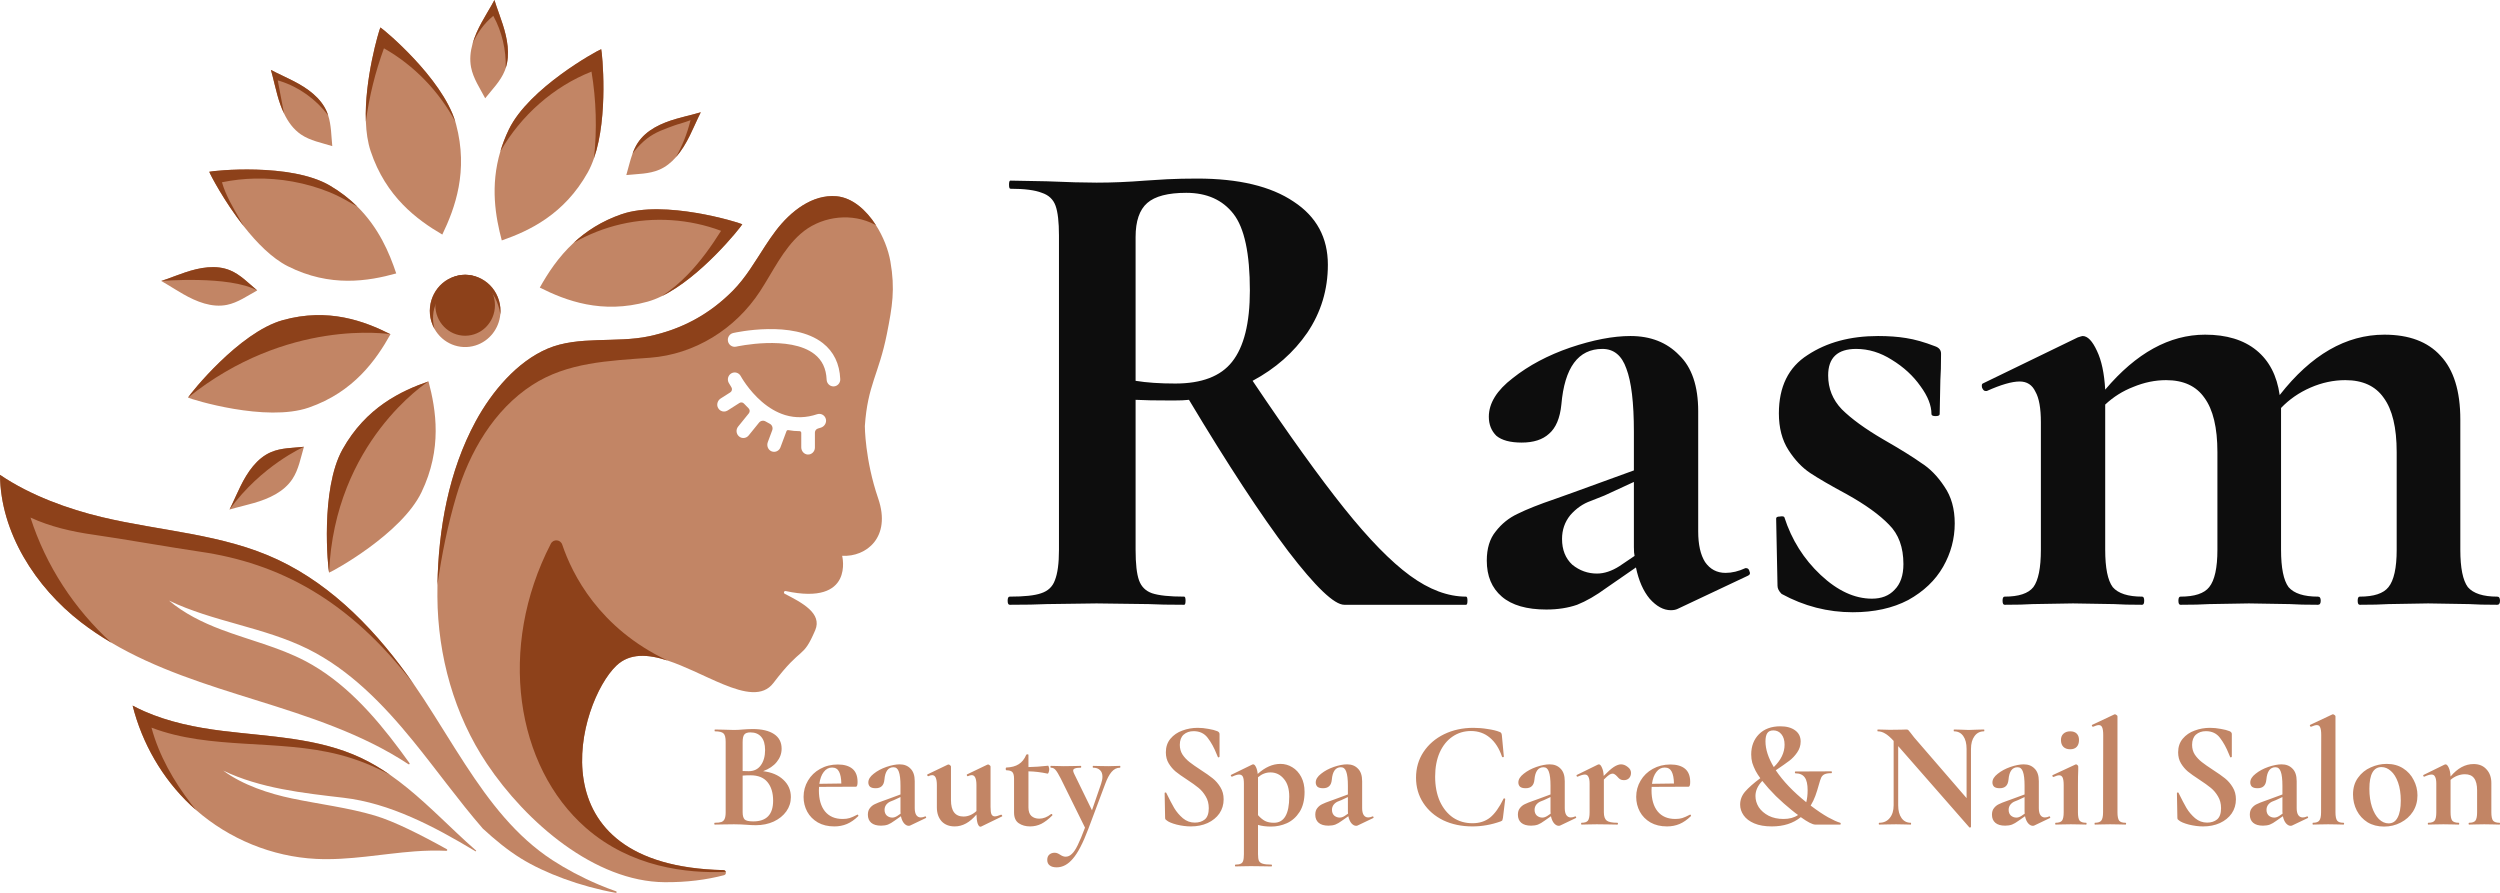
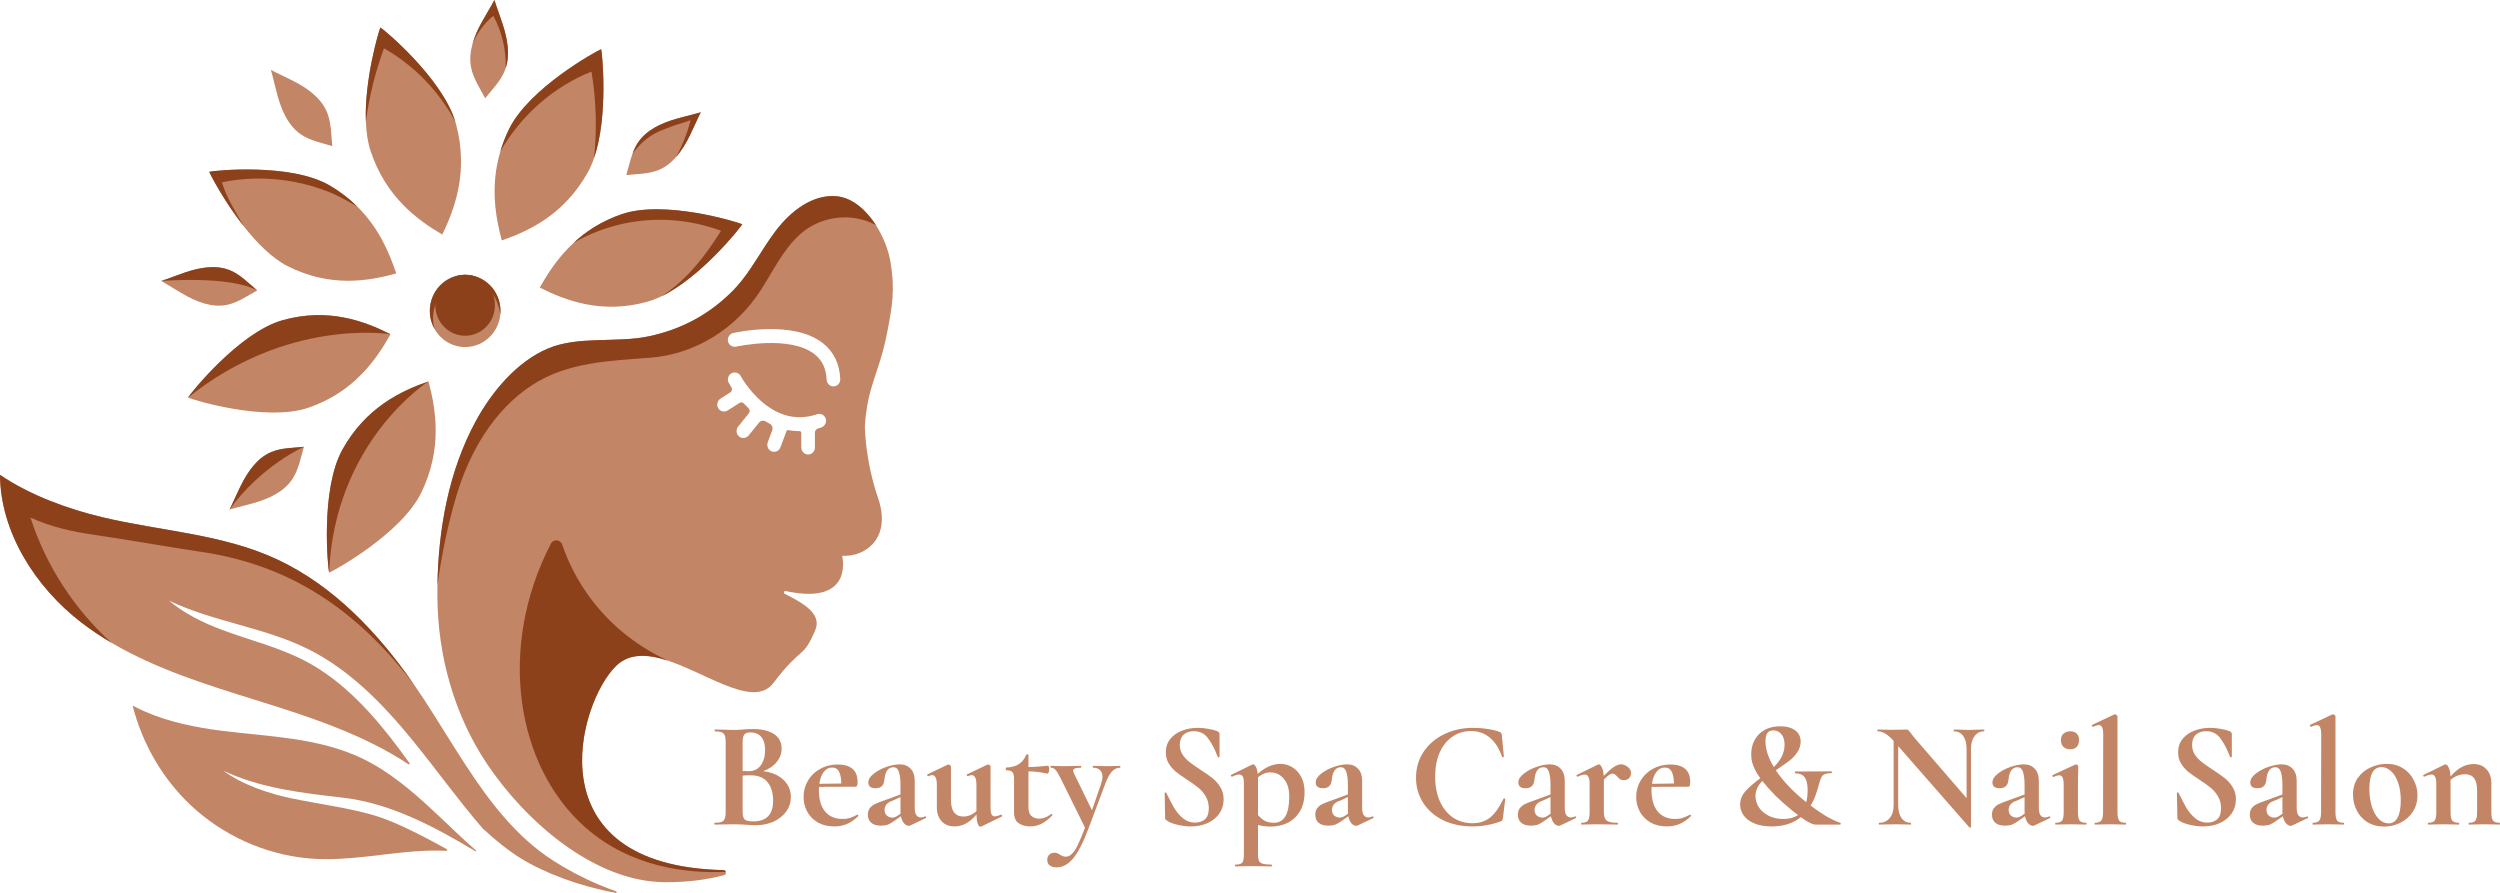
<svg xmlns="http://www.w3.org/2000/svg" width="196" height="70" viewBox="0 0 196 70" fill="none">
  <path d="M59.828 60.461C60.494 60.541 61.022 60.763 61.41 61.129C61.806 61.495 62.004 61.948 62.004 62.489C62.004 62.903 61.886 63.276 61.648 63.61C61.41 63.944 61.081 64.211 60.661 64.409C60.241 64.6 59.773 64.696 59.258 64.696C59.036 64.696 58.782 64.684 58.497 64.66C58.386 64.652 58.247 64.644 58.081 64.636C57.922 64.628 57.744 64.624 57.546 64.624L56.678 64.636C56.519 64.644 56.305 64.648 56.036 64.648C56.012 64.648 56 64.624 56 64.576C56 64.529 56.012 64.505 56.036 64.505C56.266 64.505 56.44 64.485 56.559 64.445C56.678 64.398 56.761 64.318 56.809 64.207C56.864 64.088 56.892 63.913 56.892 63.682V58.159C56.892 57.825 56.836 57.606 56.725 57.503C56.614 57.392 56.388 57.336 56.048 57.336C56.032 57.336 56.024 57.312 56.024 57.264C56.024 57.217 56.032 57.193 56.048 57.193L56.678 57.205C57.042 57.221 57.332 57.229 57.546 57.229C57.768 57.229 57.998 57.217 58.235 57.193C58.315 57.185 58.434 57.177 58.592 57.169C58.751 57.161 58.889 57.157 59.008 57.157C59.729 57.157 60.288 57.288 60.685 57.551C61.081 57.813 61.279 58.195 61.279 58.696C61.279 59.078 61.152 59.423 60.899 59.734C60.653 60.044 60.296 60.286 59.828 60.461ZM58.83 57.419C58.6 57.419 58.441 57.475 58.354 57.587C58.267 57.69 58.223 57.889 58.223 58.183V60.449L58.699 60.461C59.111 60.461 59.428 60.306 59.65 59.996C59.872 59.686 59.983 59.288 59.983 58.803C59.983 58.35 59.884 58.008 59.686 57.777C59.488 57.539 59.202 57.419 58.83 57.419ZM59.056 64.398C60.094 64.398 60.613 63.857 60.613 62.775C60.613 62.163 60.467 61.678 60.173 61.32C59.88 60.962 59.436 60.783 58.842 60.783C58.612 60.783 58.406 60.791 58.223 60.807V63.682C58.223 63.944 58.275 64.131 58.378 64.243C58.481 64.346 58.707 64.398 59.056 64.398ZM67.233 63.861C67.249 63.861 67.264 63.877 67.28 63.908C67.304 63.94 67.308 63.964 67.292 63.98C66.999 64.266 66.702 64.473 66.4 64.6C66.099 64.728 65.77 64.791 65.413 64.791C64.914 64.791 64.482 64.688 64.118 64.481C63.753 64.266 63.475 63.984 63.285 63.634C63.095 63.276 63 62.891 63 62.477C63 62.016 63.115 61.59 63.345 61.201C63.575 60.811 63.892 60.505 64.296 60.282C64.708 60.052 65.172 59.936 65.687 59.936C66.178 59.936 66.559 60.048 66.828 60.27C67.098 60.493 67.233 60.839 67.233 61.308C67.233 61.555 67.189 61.678 67.102 61.678L64.213 61.69C64.205 61.745 64.201 61.837 64.201 61.964C64.201 62.664 64.359 63.213 64.676 63.61C65.001 64.008 65.465 64.207 66.067 64.207C66.281 64.207 66.464 64.183 66.614 64.135C66.765 64.088 66.963 64 67.209 63.873L67.233 63.861ZM65.235 60.175C64.974 60.175 64.756 60.29 64.581 60.521C64.407 60.743 64.292 61.054 64.236 61.451L65.96 61.427C65.953 61.022 65.893 60.712 65.782 60.497C65.671 60.282 65.489 60.175 65.235 60.175ZM72.548 64.004C72.579 64.004 72.599 64.024 72.607 64.064C72.623 64.095 72.615 64.119 72.583 64.135L71.359 64.72C71.327 64.736 71.287 64.743 71.24 64.743C71.113 64.743 70.99 64.676 70.871 64.541C70.76 64.406 70.681 64.223 70.633 63.992L70.122 64.35C69.94 64.485 69.769 64.585 69.611 64.648C69.452 64.704 69.274 64.732 69.076 64.732C68.735 64.732 68.477 64.656 68.303 64.505C68.129 64.354 68.041 64.143 68.041 63.873C68.041 63.658 68.093 63.487 68.196 63.36C68.299 63.225 68.426 63.121 68.576 63.05C68.735 62.97 68.953 62.883 69.23 62.787L69.528 62.68L70.598 62.286V61.606C70.598 61.097 70.554 60.728 70.467 60.497C70.388 60.266 70.249 60.151 70.051 60.151C69.631 60.151 69.393 60.477 69.337 61.129C69.314 61.368 69.242 61.539 69.123 61.642C69.012 61.745 68.854 61.797 68.648 61.797C68.45 61.797 68.303 61.758 68.208 61.678C68.121 61.59 68.077 61.479 68.077 61.344C68.077 61.105 68.216 60.879 68.493 60.664C68.771 60.441 69.103 60.262 69.492 60.127C69.888 59.992 70.237 59.925 70.538 59.925C70.887 59.925 71.168 60.036 71.382 60.258C71.604 60.473 71.715 60.803 71.715 61.248V63.36C71.715 63.59 71.755 63.769 71.834 63.897C71.921 64.024 72.04 64.088 72.191 64.088C72.302 64.088 72.417 64.06 72.536 64.004H72.548ZM70.609 63.789C70.602 63.758 70.598 63.706 70.598 63.634V62.489L70.086 62.728C70.063 62.736 69.983 62.767 69.849 62.823C69.714 62.871 69.595 62.954 69.492 63.074C69.397 63.193 69.349 63.332 69.349 63.491C69.349 63.682 69.409 63.833 69.528 63.944C69.654 64.048 69.797 64.099 69.956 64.099C70.082 64.099 70.213 64.056 70.348 63.968L70.609 63.789ZM78.503 63.873C78.527 63.873 78.547 63.893 78.563 63.932C78.587 63.972 78.587 63.996 78.563 64.004L76.922 64.803C76.906 64.811 76.886 64.815 76.862 64.815C76.783 64.815 76.712 64.732 76.648 64.565C76.593 64.39 76.561 64.155 76.553 63.861C76.03 64.481 75.463 64.791 74.853 64.791C74.417 64.791 74.072 64.656 73.819 64.386C73.573 64.107 73.45 63.745 73.45 63.3V61.547C73.45 61.03 73.327 60.771 73.082 60.771C72.994 60.771 72.895 60.799 72.784 60.855H72.772C72.741 60.855 72.717 60.835 72.701 60.795C72.685 60.748 72.689 60.72 72.713 60.712L74.306 59.948L74.366 59.936C74.405 59.936 74.445 59.956 74.484 59.996C74.532 60.028 74.556 60.06 74.556 60.092V62.728C74.556 63.587 74.885 64.016 75.543 64.016C75.717 64.016 75.891 63.98 76.066 63.908C76.248 63.829 76.411 63.722 76.553 63.587V61.547C76.553 61.03 76.43 60.771 76.185 60.771C76.097 60.771 75.995 60.799 75.876 60.855H75.864C75.84 60.855 75.82 60.835 75.804 60.795C75.788 60.748 75.792 60.72 75.816 60.712L77.409 59.948C77.425 59.94 77.445 59.936 77.469 59.936C77.508 59.936 77.548 59.956 77.588 59.996C77.635 60.028 77.659 60.06 77.659 60.092V63.264C77.659 63.535 77.683 63.726 77.73 63.837C77.786 63.948 77.873 64.004 77.992 64.004C78.103 64.004 78.265 63.96 78.479 63.873H78.503ZM82.425 63.813C82.457 63.813 82.481 63.829 82.497 63.861C82.521 63.893 82.521 63.916 82.497 63.932C82.204 64.227 81.918 64.445 81.641 64.588C81.363 64.724 81.07 64.791 80.761 64.791C80.412 64.791 80.115 64.708 79.869 64.541C79.623 64.374 79.501 64.091 79.501 63.694V61.046C79.501 60.799 79.457 60.628 79.37 60.533C79.283 60.437 79.124 60.39 78.894 60.39C78.886 60.39 78.874 60.378 78.859 60.354C78.851 60.33 78.847 60.306 78.847 60.282C78.847 60.251 78.851 60.227 78.859 60.211C78.867 60.187 78.878 60.175 78.894 60.175C79.299 60.159 79.623 60.072 79.869 59.913C80.123 59.754 80.317 59.511 80.452 59.185C80.468 59.153 80.499 59.137 80.547 59.137C80.602 59.137 80.63 59.153 80.63 59.185V60.139C81.09 60.131 81.605 60.095 82.176 60.032C82.192 60.032 82.207 60.064 82.223 60.127C82.247 60.183 82.259 60.246 82.259 60.318C82.259 60.398 82.243 60.477 82.212 60.557C82.188 60.628 82.16 60.66 82.128 60.652C81.613 60.541 81.114 60.481 80.63 60.473V63.3C80.63 63.602 80.705 63.825 80.856 63.968C81.015 64.111 81.221 64.183 81.474 64.183C81.791 64.183 82.1 64.064 82.402 63.825L82.425 63.813ZM87.811 60.044C87.827 60.044 87.835 60.068 87.835 60.115C87.835 60.163 87.827 60.187 87.811 60.187C87.557 60.187 87.335 60.298 87.145 60.521C86.963 60.736 86.796 61.05 86.646 61.463L85.326 64.982C84.906 66.095 84.501 66.875 84.113 67.32C83.733 67.773 83.308 68 82.841 68C82.603 68 82.421 67.948 82.294 67.845C82.167 67.749 82.104 67.606 82.104 67.415C82.104 67.233 82.159 67.093 82.27 66.998C82.381 66.903 82.516 66.855 82.674 66.855C82.762 66.855 82.833 66.867 82.888 66.891C82.952 66.915 83.027 66.954 83.114 67.01C83.265 67.113 83.408 67.165 83.542 67.165C83.725 67.165 83.887 67.093 84.03 66.95C84.18 66.815 84.335 66.585 84.493 66.258C84.652 65.94 84.842 65.483 85.064 64.887L83.162 61.034C82.987 60.692 82.849 60.465 82.746 60.354C82.651 60.242 82.532 60.187 82.389 60.187C82.365 60.187 82.353 60.163 82.353 60.115C82.353 60.068 82.365 60.044 82.389 60.044C82.611 60.044 82.781 60.048 82.9 60.056L83.4 60.068L84.22 60.056C84.347 60.048 84.517 60.044 84.731 60.044C84.755 60.044 84.767 60.068 84.767 60.115C84.767 60.163 84.755 60.187 84.731 60.187C84.525 60.187 84.375 60.207 84.279 60.246C84.184 60.278 84.137 60.334 84.137 60.413C84.137 60.477 84.161 60.557 84.208 60.652L85.611 63.527L86.325 61.451C86.396 61.245 86.432 61.058 86.432 60.891C86.432 60.668 86.368 60.497 86.241 60.378C86.115 60.251 85.932 60.187 85.694 60.187C85.678 60.187 85.671 60.163 85.671 60.115C85.671 60.068 85.678 60.044 85.694 60.044C85.908 60.044 86.071 60.048 86.182 60.056L86.895 60.068L87.371 60.056C87.466 60.048 87.613 60.044 87.811 60.044ZM92.497 58.398C92.497 58.684 92.568 58.938 92.711 59.161C92.862 59.384 93.044 59.578 93.258 59.745C93.472 59.913 93.761 60.115 94.126 60.354C94.522 60.608 94.839 60.831 95.077 61.022C95.315 61.213 95.517 61.447 95.683 61.726C95.85 61.996 95.933 62.31 95.933 62.668C95.933 63.081 95.822 63.451 95.6 63.777C95.378 64.095 95.069 64.346 94.673 64.529C94.284 64.704 93.849 64.791 93.365 64.791C93.008 64.791 92.636 64.743 92.247 64.648C91.859 64.545 91.597 64.433 91.463 64.314C91.423 64.282 91.391 64.254 91.367 64.231C91.352 64.199 91.344 64.151 91.344 64.088L91.308 62.191V62.179C91.308 62.147 91.328 62.131 91.367 62.131C91.407 62.123 91.431 62.135 91.439 62.167C91.677 62.652 91.883 63.046 92.057 63.348C92.239 63.65 92.465 63.916 92.735 64.147C93.012 64.378 93.325 64.493 93.674 64.493C93.991 64.493 94.253 64.409 94.459 64.243C94.665 64.068 94.768 63.773 94.768 63.36C94.768 63.01 94.689 62.704 94.53 62.441C94.379 62.179 94.193 61.956 93.971 61.773C93.749 61.59 93.444 61.372 93.056 61.117C92.675 60.871 92.378 60.66 92.164 60.485C91.958 60.31 91.78 60.099 91.629 59.853C91.478 59.606 91.403 59.316 91.403 58.982C91.403 58.561 91.522 58.207 91.76 57.92C92.005 57.626 92.319 57.411 92.699 57.276C93.08 57.133 93.48 57.062 93.9 57.062C94.177 57.062 94.459 57.09 94.744 57.145C95.029 57.193 95.259 57.252 95.434 57.324C95.505 57.356 95.553 57.392 95.576 57.431C95.6 57.463 95.612 57.507 95.612 57.563V59.316C95.612 59.34 95.592 59.36 95.553 59.376C95.513 59.384 95.489 59.376 95.481 59.352L95.386 59.125C95.188 58.624 94.954 58.199 94.685 57.849C94.423 57.499 94.055 57.324 93.579 57.324C93.262 57.324 93 57.416 92.794 57.598C92.596 57.781 92.497 58.048 92.497 58.398ZM99.65 64.803C99.262 64.803 98.921 64.759 98.628 64.672V66.962C98.628 67.201 98.652 67.376 98.699 67.487C98.755 67.598 98.854 67.674 98.997 67.714C99.147 67.761 99.377 67.785 99.686 67.785C99.71 67.785 99.722 67.809 99.722 67.857C99.722 67.905 99.71 67.928 99.686 67.928C99.393 67.928 99.163 67.924 98.997 67.916L98.057 67.905L97.356 67.916C97.237 67.924 97.07 67.928 96.856 67.928C96.833 67.928 96.821 67.905 96.821 67.857C96.821 67.809 96.833 67.785 96.856 67.785C97.047 67.785 97.185 67.761 97.272 67.714C97.368 67.674 97.431 67.598 97.463 67.487C97.502 67.376 97.522 67.201 97.522 66.962V61.439C97.522 61.185 97.495 61.002 97.439 60.891C97.383 60.779 97.284 60.724 97.142 60.724C97.015 60.724 96.833 60.779 96.595 60.891H96.571C96.547 60.891 96.527 60.871 96.512 60.831C96.488 60.791 96.484 60.767 96.5 60.759L98.188 59.936C98.204 59.928 98.224 59.925 98.248 59.925C98.327 59.925 98.398 59.992 98.462 60.127C98.533 60.262 98.58 60.445 98.604 60.676C99.183 60.151 99.777 59.889 100.388 59.889C100.721 59.889 101.03 59.976 101.315 60.151C101.608 60.326 101.842 60.581 102.017 60.914C102.191 61.248 102.278 61.638 102.278 62.084C102.278 62.72 102.147 63.245 101.886 63.658C101.624 64.064 101.291 64.358 100.887 64.541C100.491 64.716 100.079 64.803 99.65 64.803ZM99.603 60.557C99.246 60.557 98.921 60.684 98.628 60.938V61.034V63.908C98.802 64.107 98.985 64.258 99.175 64.362C99.365 64.457 99.599 64.505 99.876 64.505C100.677 64.505 101.077 63.821 101.077 62.453C101.077 61.849 100.935 61.384 100.649 61.058C100.372 60.724 100.023 60.557 99.603 60.557ZM107.625 64.004C107.656 64.004 107.676 64.024 107.684 64.064C107.7 64.095 107.692 64.119 107.66 64.135L106.436 64.72C106.404 64.736 106.364 64.743 106.317 64.743C106.19 64.743 106.067 64.676 105.948 64.541C105.837 64.406 105.758 64.223 105.71 63.992L105.199 64.35C105.017 64.485 104.846 64.585 104.688 64.648C104.529 64.704 104.351 64.732 104.153 64.732C103.812 64.732 103.554 64.656 103.38 64.505C103.206 64.354 103.118 64.143 103.118 63.873C103.118 63.658 103.17 63.487 103.273 63.36C103.376 63.225 103.503 63.121 103.654 63.05C103.812 62.97 104.03 62.883 104.307 62.787L104.605 62.68L105.675 62.286V61.606C105.675 61.097 105.631 60.728 105.544 60.497C105.465 60.266 105.326 60.151 105.128 60.151C104.708 60.151 104.47 60.477 104.414 61.129C104.391 61.368 104.319 61.539 104.2 61.642C104.089 61.745 103.931 61.797 103.725 61.797C103.527 61.797 103.38 61.758 103.285 61.678C103.198 61.59 103.154 61.479 103.154 61.344C103.154 61.105 103.293 60.879 103.57 60.664C103.848 60.441 104.181 60.262 104.569 60.127C104.965 59.992 105.314 59.925 105.615 59.925C105.964 59.925 106.246 60.036 106.46 60.258C106.681 60.473 106.792 60.803 106.792 61.248V63.36C106.792 63.59 106.832 63.769 106.911 63.897C106.999 64.024 107.117 64.088 107.268 64.088C107.379 64.088 107.494 64.06 107.613 64.004H107.625ZM105.687 63.789C105.679 63.758 105.675 63.706 105.675 63.634V62.489L105.164 62.728C105.14 62.736 105.06 62.767 104.926 62.823C104.791 62.871 104.672 62.954 104.569 63.074C104.474 63.193 104.426 63.332 104.426 63.491C104.426 63.682 104.486 63.833 104.605 63.944C104.732 64.048 104.874 64.099 105.033 64.099C105.16 64.099 105.29 64.056 105.425 63.968L105.687 63.789ZM115.512 57.062C115.884 57.062 116.261 57.093 116.641 57.157C117.03 57.213 117.339 57.288 117.569 57.384C117.64 57.408 117.684 57.439 117.699 57.479C117.723 57.511 117.739 57.571 117.747 57.658L117.902 59.316C117.902 59.34 117.882 59.356 117.842 59.364C117.802 59.372 117.775 59.36 117.759 59.328C117.537 58.676 117.22 58.179 116.808 57.837C116.395 57.487 115.9 57.312 115.321 57.312C114.782 57.312 114.299 57.459 113.871 57.754C113.451 58.04 113.118 58.453 112.872 58.994C112.634 59.535 112.515 60.167 112.515 60.891C112.515 61.622 112.638 62.266 112.884 62.823C113.138 63.372 113.482 63.797 113.918 64.099C114.362 64.394 114.87 64.541 115.44 64.541C115.987 64.541 116.447 64.394 116.82 64.099C117.192 63.797 117.545 63.304 117.878 62.62C117.886 62.596 117.909 62.589 117.949 62.596C117.989 62.604 118.009 62.62 118.009 62.644L117.83 64.123C117.814 64.219 117.798 64.282 117.783 64.314C117.767 64.338 117.723 64.366 117.652 64.398C116.923 64.66 116.185 64.791 115.44 64.791C114.592 64.791 113.831 64.632 113.157 64.314C112.492 63.988 111.968 63.535 111.588 62.954C111.208 62.374 111.017 61.714 111.017 60.974C111.017 60.219 111.212 59.547 111.6 58.958C111.996 58.362 112.535 57.897 113.217 57.563C113.907 57.229 114.671 57.062 115.512 57.062ZM123.51 64.004C123.541 64.004 123.561 64.024 123.569 64.064C123.585 64.095 123.577 64.119 123.545 64.135L122.321 64.72C122.289 64.736 122.249 64.743 122.202 64.743C122.075 64.743 121.952 64.676 121.833 64.541C121.722 64.406 121.643 64.223 121.595 63.992L121.084 64.35C120.902 64.485 120.731 64.585 120.573 64.648C120.414 64.704 120.236 64.732 120.038 64.732C119.697 64.732 119.439 64.656 119.265 64.505C119.091 64.354 119.003 64.143 119.003 63.873C119.003 63.658 119.055 63.487 119.158 63.36C119.261 63.225 119.388 63.121 119.538 63.05C119.697 62.97 119.915 62.883 120.192 62.787L120.49 62.68L121.56 62.286V61.606C121.56 61.097 121.516 60.728 121.429 60.497C121.35 60.266 121.211 60.151 121.013 60.151C120.593 60.151 120.355 60.477 120.299 61.129C120.276 61.368 120.204 61.539 120.085 61.642C119.974 61.745 119.816 61.797 119.61 61.797C119.412 61.797 119.265 61.758 119.17 61.678C119.083 61.59 119.039 61.479 119.039 61.344C119.039 61.105 119.178 60.879 119.455 60.664C119.733 60.441 120.065 60.262 120.454 60.127C120.85 59.992 121.199 59.925 121.499 59.925C121.848 59.925 122.13 60.036 122.344 60.258C122.566 60.473 122.677 60.803 122.677 61.248V63.36C122.677 63.59 122.717 63.769 122.796 63.897C122.883 64.024 123.002 64.088 123.153 64.088C123.264 64.088 123.379 64.06 123.498 64.004H123.51ZM121.572 63.789C121.564 63.758 121.56 63.706 121.56 63.634V62.489L121.048 62.728C121.025 62.736 120.945 62.767 120.811 62.823C120.676 62.871 120.557 62.954 120.454 63.074C120.359 63.193 120.311 63.332 120.311 63.491C120.311 63.682 120.371 63.833 120.49 63.944C120.616 64.048 120.759 64.099 120.918 64.099C121.044 64.099 121.175 64.056 121.31 63.968L121.572 63.789ZM127.086 59.925C127.269 59.925 127.443 59.992 127.61 60.127C127.784 60.255 127.871 60.41 127.871 60.592C127.871 60.759 127.82 60.899 127.717 61.01C127.614 61.113 127.479 61.165 127.312 61.165C127.193 61.165 127.094 61.141 127.015 61.093C126.944 61.046 126.868 60.974 126.789 60.879C126.718 60.799 126.654 60.743 126.599 60.712C126.551 60.672 126.492 60.652 126.421 60.652C126.341 60.652 126.254 60.684 126.159 60.748C126.072 60.803 125.933 60.926 125.743 61.117V63.682C125.743 64 125.818 64.219 125.969 64.338C126.119 64.449 126.397 64.505 126.801 64.505C126.833 64.505 126.849 64.529 126.849 64.576C126.849 64.624 126.833 64.648 126.801 64.648C126.524 64.648 126.306 64.644 126.147 64.636L125.184 64.624L124.483 64.636C124.364 64.644 124.201 64.648 123.995 64.648C123.971 64.648 123.959 64.624 123.959 64.576C123.959 64.529 123.971 64.505 123.995 64.505C124.241 64.505 124.407 64.449 124.494 64.338C124.582 64.219 124.625 64 124.625 63.682V61.439C124.625 61.193 124.594 61.014 124.53 60.903C124.475 60.783 124.383 60.724 124.257 60.724C124.122 60.724 123.932 60.779 123.686 60.891H123.662C123.638 60.891 123.619 60.871 123.603 60.831C123.595 60.791 123.599 60.767 123.615 60.759L125.267 59.948C125.315 59.932 125.343 59.925 125.351 59.925C125.438 59.925 125.517 60.008 125.588 60.175C125.668 60.334 125.715 60.553 125.731 60.831C126.056 60.497 126.322 60.262 126.528 60.127C126.742 59.992 126.928 59.925 127.086 59.925ZM132.511 63.861C132.527 63.861 132.543 63.877 132.559 63.908C132.583 63.94 132.586 63.964 132.571 63.98C132.277 64.266 131.98 64.473 131.679 64.6C131.378 64.728 131.049 64.791 130.692 64.791C130.193 64.791 129.761 64.688 129.396 64.481C129.031 64.266 128.754 63.984 128.564 63.634C128.374 63.276 128.278 62.891 128.278 62.477C128.278 62.016 128.393 61.59 128.623 61.201C128.853 60.811 129.17 60.505 129.574 60.282C129.987 60.052 130.45 59.936 130.965 59.936C131.457 59.936 131.837 60.048 132.107 60.27C132.376 60.493 132.511 60.839 132.511 61.308C132.511 61.555 132.468 61.678 132.38 61.678L129.491 61.69C129.483 61.745 129.479 61.837 129.479 61.964C129.479 62.664 129.638 63.213 129.955 63.61C130.28 64.008 130.744 64.207 131.346 64.207C131.56 64.207 131.742 64.183 131.893 64.135C132.044 64.088 132.242 64 132.487 63.873L132.511 63.861ZM130.514 60.175C130.252 60.175 130.034 60.29 129.86 60.521C129.685 60.743 129.57 61.054 129.515 61.451L131.239 61.427C131.231 61.022 131.172 60.712 131.061 60.497C130.95 60.282 130.767 60.175 130.514 60.175ZM144.274 64.505C144.306 64.513 144.318 64.541 144.31 64.588C144.31 64.628 144.298 64.648 144.274 64.648H142.324C142.102 64.648 141.722 64.453 141.183 64.064C140.588 64.549 139.831 64.791 138.912 64.791C138.365 64.791 137.905 64.712 137.533 64.553C137.16 64.394 136.883 64.183 136.7 63.92C136.518 63.658 136.427 63.38 136.427 63.086C136.427 62.704 136.558 62.362 136.819 62.06C137.081 61.758 137.477 61.408 138.008 61.01C137.881 60.843 137.759 60.652 137.64 60.437C137.529 60.215 137.441 60.004 137.378 59.805C137.323 59.606 137.295 59.388 137.295 59.149C137.295 58.505 137.497 57.976 137.901 57.563C138.313 57.149 138.872 56.942 139.578 56.942C140.069 56.942 140.458 57.05 140.743 57.264C141.028 57.471 141.171 57.761 141.171 58.135C141.171 58.445 141.08 58.732 140.897 58.994C140.723 59.248 140.521 59.463 140.291 59.638C140.061 59.813 139.705 60.064 139.221 60.39C139.792 61.241 140.588 62.075 141.611 62.895C141.682 62.616 141.718 62.302 141.718 61.952C141.718 61.491 141.643 61.157 141.492 60.95C141.341 60.736 141.096 60.628 140.755 60.628C140.739 60.628 140.727 60.604 140.719 60.557C140.719 60.509 140.731 60.485 140.755 60.485L143.585 60.473C143.608 60.473 143.62 60.497 143.62 60.545C143.62 60.592 143.608 60.616 143.585 60.616C143.347 60.616 143.168 60.644 143.05 60.7C142.939 60.748 142.851 60.831 142.788 60.95C142.732 61.07 142.669 61.26 142.598 61.523C142.511 61.841 142.419 62.131 142.324 62.394C142.229 62.656 142.106 62.91 141.956 63.157C142.471 63.547 142.927 63.853 143.323 64.076C143.727 64.298 144.044 64.441 144.274 64.505ZM138.413 58.123C138.413 58.743 138.63 59.416 139.066 60.139C139.629 59.59 139.911 59.006 139.911 58.386C139.911 58.036 139.827 57.761 139.661 57.563C139.502 57.364 139.292 57.264 139.031 57.264C138.809 57.264 138.65 57.336 138.555 57.479C138.46 57.622 138.413 57.837 138.413 58.123ZM139.827 64.207C140.287 64.207 140.668 64.103 140.969 63.897C140.842 63.809 140.672 63.678 140.458 63.503C140.053 63.177 139.645 62.815 139.233 62.417C138.829 62.012 138.472 61.614 138.163 61.225C137.806 61.598 137.628 61.992 137.628 62.406C137.628 62.716 137.715 63.01 137.889 63.288C138.072 63.559 138.329 63.781 138.662 63.956C138.995 64.123 139.384 64.207 139.827 64.207ZM155.548 57.193C155.564 57.193 155.572 57.217 155.572 57.264C155.572 57.312 155.564 57.336 155.548 57.336C155.231 57.336 154.981 57.463 154.799 57.718C154.616 57.964 154.525 58.298 154.525 58.72V64.827C154.525 64.851 154.505 64.867 154.466 64.875C154.434 64.883 154.41 64.879 154.394 64.863L148.818 58.493V63.133C148.818 63.555 148.905 63.889 149.08 64.135C149.254 64.382 149.496 64.505 149.805 64.505C149.821 64.505 149.829 64.529 149.829 64.576C149.829 64.624 149.821 64.648 149.805 64.648C149.583 64.648 149.413 64.644 149.294 64.636L148.652 64.624L147.914 64.636C147.78 64.644 147.586 64.648 147.332 64.648C147.308 64.648 147.296 64.624 147.296 64.576C147.296 64.529 147.308 64.505 147.332 64.505C147.681 64.505 147.954 64.382 148.152 64.135C148.358 63.889 148.461 63.555 148.461 63.133V58.087C148.2 57.801 147.974 57.606 147.784 57.503C147.601 57.392 147.411 57.336 147.213 57.336C147.197 57.336 147.189 57.312 147.189 57.264C147.189 57.217 147.197 57.193 147.213 57.193L147.712 57.205C147.815 57.213 147.966 57.217 148.164 57.217L149.068 57.205C149.179 57.197 149.314 57.193 149.472 57.193C149.535 57.193 149.583 57.209 149.615 57.241C149.646 57.272 149.702 57.34 149.781 57.443C149.916 57.626 150.011 57.749 150.067 57.813L154.18 62.573V58.72C154.18 58.29 154.093 57.952 153.919 57.706C153.744 57.459 153.503 57.336 153.194 57.336C153.178 57.336 153.17 57.312 153.17 57.264C153.17 57.217 153.178 57.193 153.194 57.193L153.705 57.205C153.958 57.221 154.173 57.229 154.347 57.229C154.505 57.229 154.727 57.221 155.013 57.205L155.548 57.193ZM160.676 64.004C160.708 64.004 160.728 64.024 160.736 64.064C160.752 64.095 160.744 64.119 160.712 64.135L159.487 64.72C159.456 64.736 159.416 64.743 159.368 64.743C159.242 64.743 159.119 64.676 159 64.541C158.889 64.406 158.81 64.223 158.762 63.992L158.251 64.35C158.068 64.485 157.898 64.585 157.739 64.648C157.581 64.704 157.403 64.732 157.204 64.732C156.864 64.732 156.606 64.656 156.432 64.505C156.257 64.354 156.17 64.143 156.17 63.873C156.17 63.658 156.222 63.487 156.325 63.36C156.428 63.225 156.554 63.121 156.705 63.05C156.864 62.97 157.082 62.883 157.359 62.787L157.656 62.68L158.726 62.286V61.606C158.726 61.097 158.683 60.728 158.596 60.497C158.516 60.266 158.378 60.151 158.179 60.151C157.759 60.151 157.521 60.477 157.466 61.129C157.442 61.368 157.371 61.539 157.252 61.642C157.141 61.745 156.982 61.797 156.776 61.797C156.578 61.797 156.432 61.758 156.336 61.678C156.249 61.59 156.206 61.479 156.206 61.344C156.206 61.105 156.344 60.879 156.622 60.664C156.899 60.441 157.232 60.262 157.621 60.127C158.017 59.992 158.366 59.925 158.667 59.925C159.016 59.925 159.297 60.036 159.511 60.258C159.733 60.473 159.844 60.803 159.844 61.248V63.36C159.844 63.59 159.884 63.769 159.963 63.897C160.05 64.024 160.169 64.088 160.32 64.088C160.431 64.088 160.545 64.06 160.664 64.004H160.676ZM158.738 63.789C158.73 63.758 158.726 63.706 158.726 63.634V62.489L158.215 62.728C158.191 62.736 158.112 62.767 157.977 62.823C157.843 62.871 157.724 62.954 157.621 63.074C157.525 63.193 157.478 63.332 157.478 63.491C157.478 63.682 157.537 63.833 157.656 63.944C157.783 64.048 157.926 64.099 158.084 64.099C158.211 64.099 158.342 64.056 158.477 63.968L158.738 63.789ZM162.304 58.743C162.074 58.743 161.896 58.68 161.769 58.553C161.642 58.425 161.579 58.246 161.579 58.016C161.579 57.809 161.642 57.646 161.769 57.527C161.904 57.4 162.082 57.336 162.304 57.336C162.526 57.336 162.697 57.396 162.815 57.515C162.934 57.634 162.994 57.801 162.994 58.016C162.994 58.246 162.934 58.425 162.815 58.553C162.697 58.68 162.526 58.743 162.304 58.743ZM161.163 64.648C161.139 64.648 161.127 64.624 161.127 64.576C161.127 64.529 161.139 64.505 161.163 64.505C161.408 64.505 161.575 64.449 161.662 64.338C161.749 64.219 161.793 64 161.793 63.682V61.547C161.793 61.276 161.765 61.081 161.71 60.962C161.654 60.843 161.563 60.783 161.436 60.783C161.333 60.783 161.187 60.827 160.996 60.914H160.984C160.953 60.914 160.929 60.895 160.913 60.855C160.897 60.807 160.901 60.779 160.925 60.771L162.72 59.936L162.756 59.925C162.796 59.925 162.835 59.944 162.875 59.984C162.915 60.024 162.934 60.06 162.934 60.092V60.354C162.918 60.672 162.911 61.062 162.911 61.523V63.682C162.911 64 162.954 64.219 163.041 64.338C163.136 64.449 163.307 64.505 163.553 64.505C163.576 64.505 163.588 64.529 163.588 64.576C163.588 64.624 163.576 64.648 163.553 64.648C163.347 64.648 163.184 64.644 163.065 64.636L162.352 64.624L161.65 64.636C161.531 64.644 161.369 64.648 161.163 64.648ZM164.238 64.648C164.222 64.648 164.214 64.624 164.214 64.576C164.214 64.529 164.222 64.505 164.238 64.505C164.484 64.505 164.65 64.449 164.738 64.338C164.833 64.219 164.88 64 164.88 63.682L164.892 57.622C164.892 57.344 164.864 57.145 164.809 57.026C164.761 56.907 164.674 56.847 164.547 56.847C164.444 56.847 164.294 56.891 164.096 56.978H164.084C164.06 56.978 164.036 56.958 164.012 56.919C163.996 56.871 163.996 56.843 164.012 56.835L165.76 56.012L165.808 56C165.847 56 165.891 56.02 165.938 56.06C165.986 56.092 166.01 56.123 166.01 56.155V63.682C166.01 64 166.053 64.219 166.141 64.338C166.228 64.449 166.394 64.505 166.64 64.505C166.672 64.505 166.688 64.529 166.688 64.576C166.688 64.624 166.672 64.648 166.64 64.648C166.442 64.648 166.283 64.644 166.164 64.636L165.439 64.624L164.726 64.636C164.607 64.644 164.444 64.648 164.238 64.648ZM171.86 58.398C171.86 58.684 171.931 58.938 172.074 59.161C172.224 59.384 172.407 59.578 172.621 59.745C172.835 59.913 173.124 60.115 173.489 60.354C173.885 60.608 174.202 60.831 174.44 61.022C174.678 61.213 174.88 61.447 175.046 61.726C175.213 61.996 175.296 62.31 175.296 62.668C175.296 63.081 175.185 63.451 174.963 63.777C174.741 64.095 174.432 64.346 174.035 64.529C173.647 64.704 173.211 64.791 172.728 64.791C172.371 64.791 171.998 64.743 171.61 64.648C171.222 64.545 170.96 64.433 170.825 64.314C170.786 64.282 170.754 64.254 170.73 64.231C170.714 64.199 170.706 64.151 170.706 64.088L170.671 62.191V62.179C170.671 62.147 170.69 62.131 170.73 62.131C170.77 62.123 170.794 62.135 170.801 62.167C171.039 62.652 171.245 63.046 171.42 63.348C171.602 63.65 171.828 63.916 172.097 64.147C172.375 64.378 172.688 64.493 173.037 64.493C173.354 64.493 173.615 64.409 173.821 64.243C174.028 64.068 174.131 63.773 174.131 63.36C174.131 63.01 174.051 62.704 173.893 62.441C173.742 62.179 173.556 61.956 173.334 61.773C173.112 61.59 172.807 61.372 172.418 61.117C172.038 60.871 171.741 60.66 171.527 60.485C171.321 60.31 171.142 60.099 170.992 59.853C170.841 59.606 170.766 59.316 170.766 58.982C170.766 58.561 170.885 58.207 171.122 57.92C171.368 57.626 171.681 57.411 172.062 57.276C172.442 57.133 172.843 57.062 173.263 57.062C173.54 57.062 173.821 57.09 174.107 57.145C174.392 57.193 174.622 57.252 174.796 57.324C174.868 57.356 174.915 57.392 174.939 57.431C174.963 57.463 174.975 57.507 174.975 57.563V59.316C174.975 59.34 174.955 59.36 174.915 59.376C174.876 59.384 174.852 59.376 174.844 59.352L174.749 59.125C174.551 58.624 174.317 58.199 174.047 57.849C173.786 57.499 173.417 57.324 172.942 57.324C172.625 57.324 172.363 57.416 172.157 57.598C171.959 57.781 171.86 58.048 171.86 58.398ZM180.892 64.004C180.924 64.004 180.943 64.024 180.951 64.064C180.967 64.095 180.959 64.119 180.928 64.135L179.703 64.72C179.671 64.736 179.632 64.743 179.584 64.743C179.457 64.743 179.334 64.676 179.215 64.541C179.105 64.406 179.025 64.223 178.978 63.992L178.466 64.35C178.284 64.485 178.114 64.585 177.955 64.648C177.797 64.704 177.618 64.732 177.42 64.732C177.079 64.732 176.822 64.656 176.647 64.505C176.473 64.354 176.386 64.143 176.386 63.873C176.386 63.658 176.437 63.487 176.54 63.36C176.643 63.225 176.77 63.121 176.921 63.05C177.079 62.97 177.297 62.883 177.575 62.787L177.872 62.68L178.942 62.286V61.606C178.942 61.097 178.898 60.728 178.811 60.497C178.732 60.266 178.593 60.151 178.395 60.151C177.975 60.151 177.737 60.477 177.682 61.129C177.658 61.368 177.587 61.539 177.468 61.642C177.357 61.745 177.198 61.797 176.992 61.797C176.794 61.797 176.647 61.758 176.552 61.678C176.465 61.59 176.421 61.479 176.421 61.344C176.421 61.105 176.56 60.879 176.838 60.664C177.115 60.441 177.448 60.262 177.836 60.127C178.233 59.992 178.581 59.925 178.883 59.925C179.231 59.925 179.513 60.036 179.727 60.258C179.949 60.473 180.06 60.803 180.06 61.248V63.36C180.06 63.59 180.099 63.769 180.179 63.897C180.266 64.024 180.385 64.088 180.535 64.088C180.646 64.088 180.761 64.06 180.88 64.004H180.892ZM178.954 63.789C178.946 63.758 178.942 63.706 178.942 63.634V62.489L178.431 62.728C178.407 62.736 178.328 62.767 178.193 62.823C178.058 62.871 177.939 62.954 177.836 63.074C177.741 63.193 177.694 63.332 177.694 63.491C177.694 63.682 177.753 63.833 177.872 63.944C177.999 64.048 178.141 64.099 178.3 64.099C178.427 64.099 178.558 64.056 178.692 63.968L178.954 63.789ZM181.33 64.648C181.314 64.648 181.306 64.624 181.306 64.576C181.306 64.529 181.314 64.505 181.33 64.505C181.576 64.505 181.742 64.449 181.829 64.338C181.924 64.219 181.972 64 181.972 63.682L181.984 57.622C181.984 57.344 181.956 57.145 181.901 57.026C181.853 56.907 181.766 56.847 181.639 56.847C181.536 56.847 181.385 56.891 181.187 56.978H181.175C181.152 56.978 181.128 56.958 181.104 56.919C181.088 56.871 181.088 56.843 181.104 56.835L182.852 56.012L182.899 56C182.939 56 182.983 56.02 183.03 56.06C183.078 56.092 183.101 56.123 183.101 56.155V63.682C183.101 64 183.145 64.219 183.232 64.338C183.319 64.449 183.486 64.505 183.732 64.505C183.763 64.505 183.779 64.529 183.779 64.576C183.779 64.624 183.763 64.648 183.732 64.648C183.534 64.648 183.375 64.644 183.256 64.636L182.531 64.624L181.817 64.636C181.698 64.644 181.536 64.648 181.33 64.648ZM186.913 64.803C186.422 64.803 185.99 64.692 185.617 64.469C185.253 64.239 184.971 63.932 184.773 63.551C184.575 63.161 184.476 62.74 184.476 62.286C184.476 61.769 184.607 61.332 184.868 60.974C185.13 60.608 185.463 60.338 185.867 60.163C186.271 59.98 186.687 59.889 187.115 59.889C187.607 59.889 188.035 60.004 188.399 60.235C188.764 60.465 189.041 60.771 189.232 61.153C189.43 61.527 189.529 61.928 189.529 62.358C189.529 62.835 189.41 63.26 189.172 63.634C188.934 64 188.613 64.286 188.209 64.493C187.813 64.7 187.381 64.803 186.913 64.803ZM187.27 64.553C187.579 64.553 187.813 64.402 187.971 64.099C188.138 63.789 188.221 63.348 188.221 62.775C188.221 62.219 188.15 61.742 188.007 61.344C187.864 60.946 187.678 60.648 187.448 60.449C187.218 60.242 186.973 60.139 186.711 60.139C186.077 60.139 185.76 60.708 185.76 61.845C185.76 62.378 185.827 62.851 185.962 63.264C186.097 63.67 186.279 63.988 186.509 64.219C186.739 64.441 186.992 64.553 187.27 64.553ZM195.964 64.505C195.988 64.505 196 64.529 196 64.576C196 64.624 195.988 64.648 195.964 64.648C195.758 64.648 195.596 64.644 195.477 64.636L194.763 64.624L194.074 64.636C193.947 64.644 193.781 64.648 193.574 64.648C193.551 64.648 193.539 64.624 193.539 64.576C193.539 64.529 193.551 64.505 193.574 64.505C193.82 64.505 193.987 64.449 194.074 64.338C194.161 64.219 194.205 64 194.205 63.682V61.964C194.205 61.535 194.125 61.217 193.967 61.01C193.816 60.803 193.574 60.7 193.242 60.7C193.051 60.7 192.853 60.74 192.647 60.819C192.449 60.899 192.275 61.006 192.124 61.141V63.682C192.124 64 192.168 64.219 192.255 64.338C192.35 64.449 192.52 64.505 192.766 64.505C192.79 64.505 192.802 64.529 192.802 64.576C192.802 64.624 192.79 64.648 192.766 64.648C192.56 64.648 192.397 64.644 192.278 64.636L191.565 64.624L190.864 64.636C190.745 64.644 190.582 64.648 190.376 64.648C190.352 64.648 190.34 64.624 190.34 64.576C190.34 64.529 190.352 64.505 190.376 64.505C190.622 64.505 190.788 64.449 190.875 64.338C190.963 64.219 191.006 64 191.006 63.682V61.439C191.006 61.193 190.975 61.014 190.911 60.903C190.856 60.783 190.765 60.724 190.638 60.724C190.503 60.724 190.313 60.779 190.067 60.891H190.043C190.019 60.891 190 60.871 189.984 60.831C189.976 60.791 189.98 60.767 189.996 60.759L191.648 59.948C191.696 59.932 191.724 59.925 191.732 59.925C191.819 59.925 191.902 60.012 191.981 60.187C192.061 60.354 192.108 60.584 192.124 60.879C192.671 60.227 193.273 59.901 193.931 59.901C194.359 59.901 194.696 60.04 194.942 60.318C195.195 60.589 195.322 60.946 195.322 61.392V63.682C195.322 64 195.366 64.219 195.453 64.338C195.548 64.449 195.719 64.505 195.964 64.505Z" fill="#C28565" />
-   <path d="M114.941 46.776C115.013 46.776 115.049 46.883 115.049 47.096C115.049 47.308 115.013 47.415 114.941 47.415H105.393C104.606 47.415 103.14 46.014 100.994 43.211C98.848 40.373 96.255 36.418 93.216 31.346C92.93 31.381 92.518 31.399 91.982 31.399C90.587 31.399 89.604 31.381 89.031 31.346V43.105C89.031 44.205 89.121 45.003 89.3 45.499C89.478 45.996 89.818 46.333 90.319 46.51C90.855 46.688 91.696 46.776 92.84 46.776C92.912 46.776 92.947 46.883 92.947 47.096C92.947 47.308 92.912 47.415 92.84 47.415C91.66 47.415 90.73 47.397 90.051 47.361L85.974 47.308L82.058 47.361C81.342 47.397 80.377 47.415 79.161 47.415C79.054 47.415 79 47.308 79 47.096C79 46.883 79.054 46.776 79.161 46.776C80.305 46.776 81.128 46.688 81.629 46.51C82.165 46.333 82.523 45.996 82.701 45.499C82.916 44.967 83.023 44.169 83.023 43.105V18.47C83.023 17.405 82.934 16.625 82.755 16.128C82.576 15.632 82.219 15.295 81.682 15.117C81.146 14.905 80.323 14.798 79.215 14.798C79.143 14.798 79.107 14.692 79.107 14.479C79.107 14.266 79.143 14.16 79.215 14.16L82.058 14.213C83.703 14.284 85.008 14.319 85.974 14.319C87.19 14.319 88.459 14.266 89.782 14.16C90.247 14.124 90.82 14.089 91.499 14.053C92.214 14.018 93.001 14 93.859 14C97.114 14 99.635 14.603 101.423 15.809C103.211 16.98 104.105 18.629 104.105 20.757C104.105 22.708 103.569 24.482 102.496 26.078C101.423 27.639 99.993 28.898 98.204 29.856C101.065 34.113 103.462 37.447 105.393 39.859C107.324 42.271 109.041 44.027 110.543 45.127C112.045 46.226 113.511 46.776 114.941 46.776ZM89.031 29.856C89.89 29.998 90.927 30.069 92.143 30.069C94.217 30.069 95.701 29.501 96.595 28.366C97.525 27.196 97.99 25.333 97.99 22.779C97.99 19.871 97.561 17.866 96.702 16.767C95.844 15.667 94.61 15.117 93.001 15.117C91.57 15.117 90.551 15.383 89.943 15.915C89.335 16.448 89.031 17.334 89.031 18.576V29.856ZM136.895 44.541C137.038 44.541 137.127 44.63 137.163 44.807C137.234 44.949 137.199 45.056 137.055 45.127L131.53 47.734C131.387 47.805 131.208 47.84 130.994 47.84C130.422 47.84 129.867 47.539 129.331 46.936C128.83 46.333 128.472 45.517 128.258 44.488L125.951 46.084C125.129 46.688 124.36 47.131 123.645 47.415C122.929 47.663 122.125 47.787 121.231 47.787C119.693 47.787 118.53 47.45 117.744 46.776C116.957 46.102 116.564 45.162 116.564 43.956C116.564 42.998 116.796 42.236 117.261 41.668C117.726 41.065 118.298 40.604 118.978 40.285C119.693 39.93 120.676 39.54 121.928 39.114L123.269 38.635L128.097 36.88V33.847C128.097 31.576 127.9 29.927 127.507 28.898C127.149 27.87 126.523 27.355 125.629 27.355C123.734 27.355 122.661 28.81 122.411 31.718C122.303 32.782 121.982 33.545 121.445 34.006C120.944 34.467 120.229 34.698 119.299 34.698C118.405 34.698 117.744 34.521 117.315 34.166C116.921 33.776 116.724 33.279 116.724 32.676C116.724 31.612 117.35 30.601 118.602 29.643C119.854 28.65 121.356 27.852 123.108 27.249C124.896 26.646 126.47 26.344 127.829 26.344C129.402 26.344 130.672 26.841 131.637 27.834C132.639 28.792 133.139 30.264 133.139 32.25V41.668C133.139 42.697 133.318 43.495 133.676 44.063C134.069 44.63 134.606 44.914 135.285 44.914C135.786 44.914 136.304 44.79 136.841 44.541H136.895ZM128.151 43.584C128.115 43.442 128.097 43.211 128.097 42.892V37.784L125.79 38.848C125.683 38.884 125.325 39.026 124.717 39.274C124.109 39.487 123.573 39.859 123.108 40.391C122.679 40.923 122.464 41.544 122.464 42.254C122.464 43.105 122.733 43.779 123.269 44.275C123.841 44.737 124.485 44.967 125.2 44.967C125.772 44.967 126.362 44.772 126.97 44.382L128.151 43.584ZM143.327 29.43C143.327 30.459 143.684 31.346 144.4 32.091C145.151 32.836 146.224 33.616 147.618 34.432C148.977 35.212 149.979 35.833 150.622 36.294C151.302 36.72 151.91 37.341 152.446 38.157C152.983 38.937 153.251 39.895 153.251 41.03C153.251 42.236 152.947 43.371 152.339 44.435C151.731 45.499 150.819 46.368 149.603 47.042C148.387 47.681 146.939 48 145.258 48C143.291 48 141.431 47.521 139.679 46.563C139.464 46.35 139.357 46.138 139.357 45.925L139.25 40.657C139.25 40.551 139.339 40.498 139.518 40.498C139.733 40.462 139.858 40.48 139.894 40.551C140.466 42.325 141.414 43.832 142.737 45.074C144.06 46.315 145.401 46.936 146.76 46.936C147.511 46.936 148.101 46.705 148.53 46.244C148.995 45.783 149.228 45.109 149.228 44.222C149.228 42.91 148.852 41.881 148.101 41.136C147.35 40.356 146.241 39.558 144.775 38.742C143.524 38.068 142.576 37.518 141.932 37.092C141.288 36.667 140.716 36.064 140.215 35.283C139.715 34.503 139.464 33.545 139.464 32.41C139.464 30.317 140.215 28.792 141.717 27.834C143.22 26.841 145.061 26.344 147.243 26.344C148.065 26.344 148.798 26.398 149.442 26.504C150.122 26.61 150.873 26.823 151.695 27.142C152.017 27.249 152.178 27.444 152.178 27.728C152.178 28.614 152.16 29.306 152.124 29.803L152.071 32.463C152.071 32.57 151.963 32.623 151.749 32.623C151.534 32.623 151.427 32.57 151.427 32.463C151.427 31.789 151.141 31.062 150.569 30.282C149.997 29.466 149.245 28.774 148.316 28.207C147.422 27.639 146.492 27.355 145.526 27.355C144.06 27.355 143.327 28.047 143.327 29.43ZM195.785 46.776C195.928 46.776 196 46.883 196 47.096C196 47.308 195.928 47.415 195.785 47.415C194.856 47.415 194.122 47.397 193.586 47.361L190.367 47.308L187.256 47.361C186.684 47.397 185.933 47.415 185.003 47.415C184.896 47.415 184.842 47.308 184.842 47.096C184.842 46.883 184.896 46.776 185.003 46.776C186.112 46.776 186.863 46.528 187.256 46.031C187.685 45.499 187.9 44.524 187.9 43.105V35.443C187.9 33.527 187.56 32.108 186.881 31.186C186.237 30.264 185.235 29.803 183.877 29.803C182.947 29.803 182.035 29.998 181.141 30.388C180.247 30.778 179.478 31.31 178.834 31.984V32.304V43.105C178.834 44.524 179.031 45.499 179.424 46.031C179.853 46.528 180.622 46.776 181.731 46.776C181.874 46.776 181.945 46.883 181.945 47.096C181.945 47.308 181.874 47.415 181.731 47.415C180.801 47.415 180.068 47.397 179.531 47.361L176.313 47.308L173.201 47.361C172.629 47.397 171.878 47.415 170.948 47.415C170.841 47.415 170.787 47.308 170.787 47.096C170.787 46.883 170.841 46.776 170.948 46.776C172.057 46.776 172.808 46.528 173.201 46.031C173.631 45.499 173.845 44.524 173.845 43.105V35.443C173.845 33.527 173.505 32.108 172.826 31.186C172.182 30.264 171.181 29.803 169.822 29.803C168.964 29.803 168.105 29.98 167.247 30.335C166.424 30.654 165.691 31.115 165.048 31.718V43.105C165.048 44.524 165.244 45.499 165.638 46.031C166.067 46.528 166.836 46.776 167.944 46.776C168.052 46.776 168.105 46.883 168.105 47.096C168.105 47.308 168.052 47.415 167.944 47.415C167.015 47.415 166.281 47.397 165.745 47.361L162.526 47.308L159.361 47.361C158.825 47.397 158.092 47.415 157.162 47.415C157.055 47.415 157.001 47.308 157.001 47.096C157.001 46.883 157.055 46.776 157.162 46.776C158.271 46.776 159.022 46.528 159.415 46.031C159.808 45.499 160.005 44.524 160.005 43.105V33.102C160.005 32.002 159.862 31.204 159.576 30.707C159.326 30.175 158.914 29.909 158.342 29.909C157.734 29.909 156.876 30.157 155.767 30.654H155.66C155.553 30.654 155.463 30.566 155.392 30.388C155.356 30.211 155.374 30.104 155.445 30.069L162.902 26.451C163.116 26.38 163.242 26.344 163.277 26.344C163.671 26.344 164.046 26.735 164.404 27.515C164.761 28.26 164.976 29.271 165.048 30.548C167.479 27.674 170.09 26.238 172.88 26.238C174.56 26.238 175.901 26.646 176.903 27.462C177.904 28.277 178.512 29.448 178.727 30.973C181.194 27.816 183.93 26.238 186.934 26.238C188.865 26.238 190.332 26.788 191.333 27.887C192.37 28.987 192.889 30.654 192.889 32.889V43.105C192.889 44.524 193.085 45.499 193.479 46.031C193.908 46.528 194.677 46.776 195.785 46.776Z" fill="#0D0D0D" />
  <path d="M69.808 20.506C69.648 19.581 69.248 18.55 68.675 17.657V17.655C67.903 16.452 66.819 15.498 65.588 15.387C63.697 15.218 61.982 16.564 60.818 18.097C60.526 18.482 60.253 18.883 59.988 19.29C59.197 20.503 58.471 21.767 57.459 22.789C55.603 24.664 53.428 25.825 50.874 26.367C48.319 26.909 45.356 26.311 42.946 27.33C40.536 28.35 38.561 30.697 37.295 33.031C35.166 36.956 34.368 41.511 34.296 45.867V45.87C34.291 46.175 34.289 46.477 34.292 46.78C34.32 51.407 35.613 56.052 38.17 59.871C41.259 64.484 46.64 69.12 52.106 69.164C53.833 69.178 55.376 68.979 56.765 68.615C56.893 68.582 56.933 68.456 56.901 68.355C56.878 68.281 56.816 68.219 56.718 68.217C41.657 67.886 45.352 55.029 48.319 52.19C49.375 51.18 50.808 51.285 52.339 51.786C53.004 52.004 53.687 52.295 54.365 52.602L54.367 52.603C55.16 52.962 55.948 53.341 56.692 53.646C58.353 54.328 59.801 54.643 60.633 53.548C62.937 50.515 62.902 51.763 63.913 49.409C64.484 48.081 62.864 47.241 61.523 46.553C61.406 46.492 61.47 46.31 61.598 46.338C67.019 47.511 66.024 43.575 66.024 43.575C67.908 43.681 69.897 42.129 68.85 39.079C67.804 36.028 67.804 33.406 67.804 33.406C68.022 30.17 68.898 29.358 69.531 26.181C69.96 24.021 70.186 22.675 69.808 20.506ZM64.371 33.522C64.291 33.548 64.209 33.573 64.129 33.596C63.988 33.636 63.889 33.766 63.889 33.915V35.089C63.889 35.402 63.63 35.656 63.318 35.635C63.034 35.616 62.819 35.361 62.819 35.07V33.934C62.819 33.861 62.761 33.803 62.69 33.803C62.392 33.803 62.096 33.775 61.803 33.722C61.743 33.711 61.684 33.744 61.661 33.803L61.187 35.071C61.106 35.289 60.902 35.423 60.687 35.423C60.616 35.423 60.544 35.408 60.474 35.378C60.209 35.26 60.091 34.938 60.196 34.662L60.542 33.734C60.616 33.537 60.533 33.315 60.348 33.221C60.237 33.165 60.128 33.105 60.018 33.039C59.849 32.939 59.634 32.98 59.509 33.133L58.693 34.142C58.587 34.272 58.435 34.34 58.281 34.34C58.16 34.34 58.04 34.299 57.94 34.214C57.712 34.023 57.68 33.677 57.869 33.444L58.712 32.402C58.805 32.286 58.795 32.116 58.689 32.012C58.56 31.888 58.439 31.763 58.325 31.639C58.234 31.539 58.088 31.52 57.974 31.592L57.046 32.183C56.959 32.238 56.861 32.266 56.765 32.266C56.581 32.266 56.401 32.17 56.302 31.993C56.154 31.735 56.251 31.402 56.498 31.243L57.256 30.761C57.388 30.677 57.428 30.497 57.343 30.362C57.212 30.158 57.141 30.025 57.131 30.01C56.989 29.744 57.086 29.412 57.344 29.267C57.602 29.122 57.928 29.219 58.071 29.483C58.08 29.501 58.677 30.592 59.731 31.498C60.304 31.989 60.894 32.33 61.501 32.523C61.521 32.528 61.542 32.534 61.562 32.542L61.563 32.543C62.373 32.786 63.208 32.764 64.063 32.475C64.354 32.378 64.668 32.546 64.748 32.853C64.819 33.139 64.645 33.43 64.371 33.522ZM65.367 30.295C65.359 30.295 65.351 30.295 65.343 30.295C65.059 30.295 64.822 30.065 64.809 29.772C64.771 28.895 64.459 28.24 63.858 27.768C61.921 26.248 57.755 27.167 57.713 27.177C57.426 27.241 57.139 27.056 57.075 26.761C57.012 26.465 57.193 26.174 57.482 26.108C57.672 26.066 62.175 25.069 64.509 26.899C65.364 27.57 65.824 28.52 65.876 29.723C65.891 30.025 65.662 30.281 65.367 30.295Z" fill="#C28565" />
  <path d="M56.901 68.354C53.854 68.487 49.471 68.001 45.929 64.901C40.438 60.094 38.978 50.767 43.186 42.627C43.385 42.242 43.941 42.287 44.08 42.7C44.861 45.019 46.968 49.252 52.339 51.786C50.808 51.287 49.375 51.18 48.319 52.19C45.352 55.027 41.657 67.884 56.718 68.217C56.816 68.218 56.879 68.28 56.901 68.354Z" fill="#8D411A" />
  <path d="M48.279 69.999C45.5 69.501 42.71 68.456 40.848 67.305C39.768 66.637 38.793 65.824 37.853 64.961C35.937 62.752 34.228 60.351 32.379 58.081C30.049 55.22 27.415 52.506 24.139 50.88C20.689 49.168 16.681 48.741 13.249 47.086C14.434 48.091 15.886 48.808 17.344 49.358C19.54 50.188 21.848 50.73 23.932 51.822C26.957 53.41 29.318 56.058 31.376 58.829C31.622 59.16 31.865 59.494 32.106 59.83C32.144 59.885 32.081 59.954 32.025 59.917C28.409 57.528 24.182 56.173 20.039 54.881C16.166 53.674 12.217 52.445 8.735 50.388C7.91 49.902 7.113 49.369 6.347 48.778C2.777 46.024 0.034 41.724 0.003 37.228C2.392 38.85 5.357 39.911 7.967 40.536C12.589 41.645 17.477 41.851 21.789 43.884C26.164 45.945 29.641 49.606 32.441 53.644C32.708 54.028 32.969 54.416 33.223 54.806C34.339 56.516 35.38 58.256 36.464 59.916C36.465 59.919 36.467 59.922 36.469 59.923V59.924C38.395 62.876 40.456 65.579 43.316 67.439C44.356 68.115 45.595 68.787 46.967 69.365C47.401 69.548 47.851 69.722 48.31 69.882C48.374 69.91 48.349 70.013 48.279 69.999Z" fill="#C28565" />
  <path d="M37.275 66.739C33.992 64.765 30.561 62.967 26.933 62.544C23.712 62.169 20.415 61.809 17.502 60.416C19.037 61.553 21.113 62.228 22.9 62.601C25.057 63.053 27.296 63.317 29.41 63.947C30.892 64.389 32.979 65.436 35.032 66.579C35.093 66.613 35.067 66.709 34.999 66.704C34.175 66.665 33.345 66.687 32.53 66.747C29.942 66.94 27.364 67.468 24.772 67.337C21.341 67.163 17.981 65.789 15.37 63.506C15.227 63.381 15.086 63.253 14.947 63.123C12.739 61.041 11.146 58.29 10.397 55.317C10.693 55.476 10.995 55.624 11.306 55.761C13.221 56.608 15.368 57.043 17.449 57.3C21.123 57.756 24.939 57.838 28.301 59.418C29.105 59.795 29.863 60.25 30.589 60.755C32.466 62.063 34.13 63.721 35.81 65.303C36.302 65.767 36.804 66.23 37.317 66.676C37.35 66.709 37.314 66.762 37.275 66.739Z" fill="#C28565" />
  <path d="M39.223 24.66C39.116 25.761 38.376 26.74 37.277 27.085C36.021 27.478 34.701 26.913 34.071 25.796C33.967 25.614 33.882 25.416 33.819 25.205C33.372 23.709 34.195 22.125 35.658 21.668C37.121 21.211 38.669 22.053 39.116 23.549C39.227 23.92 39.259 24.296 39.223 24.66Z" fill="#C28565" />
  <path d="M46.57 12.401C46.433 12.802 46.269 13.18 46.078 13.522C44.235 16.816 41.488 18.102 39.34 18.85C38.847 16.993 38.423 14.581 39.228 11.87C39.394 11.312 39.612 10.741 39.891 10.158C41.46 6.902 46.817 3.97 47.134 3.858C47.211 4.154 47.712 9.099 46.57 12.401Z" fill="#C28565" />
  <path d="M39.647 5.338C39.625 5.405 39.602 5.473 39.575 5.539C39.245 6.364 38.59 7.009 38.038 7.704C37.625 6.913 37.102 6.153 36.932 5.279C36.813 4.667 36.876 4.048 37.043 3.448C37.206 2.86 37.469 2.291 37.761 1.759C38.007 1.311 38.274 0.87 38.529 0.426C38.609 0.285 38.688 0.142 38.763 0C38.724 0.411 38.685 0.834 38.644 1.269C38.569 2.079 38.489 2.928 38.406 3.805C38.38 4.074 38.355 4.347 38.329 4.622C38.356 4.347 38.38 4.074 38.406 3.805C38.489 2.928 38.567 2.078 38.644 1.269C38.685 0.834 38.724 0.411 38.763 0C38.81 0.155 38.861 0.309 38.913 0.464C39.079 0.951 39.261 1.434 39.417 1.923C39.773 3.026 40.003 4.247 39.647 5.338Z" fill="#C28565" />
  <path d="M58.197 17.581C58.047 17.847 54.97 21.719 51.875 23.223C51.504 23.404 51.133 23.549 50.768 23.651C47.187 24.649 44.357 23.57 42.32 22.547C42.947 21.427 43.77 20.152 44.982 19.031C45.948 18.137 47.16 17.34 48.719 16.8C52.08 15.631 57.894 17.432 58.197 17.581Z" fill="#C28565" />
  <path d="M54.482 8.932C53.995 9.063 53.501 9.179 53.018 9.319C51.858 9.653 50.669 10.184 49.999 11.209C49.826 11.473 49.695 11.759 49.587 12.059L49.585 12.06C49.39 12.598 49.267 13.173 49.103 13.725C49.975 13.633 50.883 13.651 51.688 13.306C52.191 13.09 52.618 12.749 52.982 12.335C53.425 11.837 53.779 11.238 54.076 10.636C54.303 10.177 54.509 9.704 54.728 9.24C54.798 9.093 54.869 8.947 54.941 8.803C54.79 8.847 54.637 8.889 54.482 8.932ZM54.117 9.497C54.257 9.378 54.398 9.259 54.535 9.144C54.398 9.26 54.258 9.378 54.117 9.497Z" fill="#C28565" />
  <path d="M33.043 38.594C31.475 41.85 26.117 44.782 25.801 44.894C25.715 44.563 25.096 38.381 26.857 35.23C28.7 31.936 31.445 30.651 33.593 29.903L33.595 29.902C34.189 32.142 34.683 35.189 33.043 38.594Z" fill="#C28565" />
  <path d="M20.166 22.77C19.392 23.193 18.65 23.727 17.794 23.901C16.613 24.141 15.406 23.657 14.354 23.053C13.915 22.803 13.485 22.528 13.05 22.268C12.913 22.186 12.773 22.105 12.634 22.028C12.786 21.979 12.937 21.927 13.088 21.874C13.564 21.704 14.037 21.518 14.513 21.358C15.657 20.972 16.934 20.731 18.049 21.198C18.854 21.535 19.485 22.203 20.163 22.769C20.166 22.77 20.166 22.77 20.166 22.77Z" fill="#C28565" />
  <path d="M30.615 26.206C29.488 28.22 27.73 30.733 24.215 31.953C20.855 33.121 15.04 31.32 14.739 31.171C14.907 30.873 18.743 26.055 22.168 25.101C25.747 24.103 28.578 25.18 30.613 26.205L30.615 26.206Z" fill="#C28565" />
  <path d="M21.247 35.448C20.135 35.924 19.399 37.016 18.857 38.118C18.631 38.576 18.425 39.05 18.205 39.514C18.136 39.66 18.065 39.807 17.991 39.95C18.144 39.905 18.298 39.861 18.451 39.82C18.939 39.689 19.432 39.571 19.916 39.433C21.076 39.098 22.264 38.568 22.933 37.543C23.418 36.801 23.574 35.887 23.828 35.029V35.028C22.959 35.122 22.05 35.104 21.247 35.448ZM18.535 39.495C18.718 39.34 18.904 39.183 19.094 39.023C18.904 39.184 18.716 39.341 18.535 39.495Z" fill="#C28565" />
  <path d="M31.064 21.437C28.875 22.044 25.895 22.551 22.565 20.873C21.322 20.247 20.128 19.029 19.126 17.759V17.758C17.564 15.775 16.474 13.664 16.407 13.466C16.731 13.378 22.775 12.745 25.856 14.546C26.703 15.041 27.414 15.6 28.014 16.195C29.699 17.866 30.525 19.818 31.064 21.437Z" fill="#C28565" />
  <path d="M25.729 9.049C25.702 8.969 25.674 8.889 25.642 8.81C25.176 7.674 24.108 6.921 23.031 6.367C22.582 6.136 22.119 5.925 21.666 5.7C21.523 5.629 21.379 5.557 21.239 5.483C21.283 5.639 21.326 5.796 21.367 5.954C21.496 6.452 21.61 6.957 21.746 7.452C21.88 7.941 22.048 8.436 22.269 8.896C22.582 9.552 23.004 10.137 23.593 10.54C24.318 11.034 25.213 11.194 26.051 11.456V11.454C25.969 10.647 25.975 9.81 25.729 9.049Z" fill="#C28565" />
  <path d="M34.677 18.39C32.709 17.236 30.252 15.44 29.058 11.845C28.828 11.153 28.715 10.361 28.685 9.531C28.56 6.242 29.707 2.399 29.823 2.153C30.107 2.321 34.635 6.089 35.696 9.533C35.717 9.605 35.739 9.678 35.757 9.749C36.733 13.413 35.68 16.307 34.677 18.39Z" fill="#C28565" />
  <path d="M32.438 53.645C27.376 47.008 21.848 44.147 15.683 43.252C13.456 42.928 9.54 42.235 7.311 41.918C5.626 41.68 3.934 41.289 2.39 40.577C3.596 44.346 5.831 47.756 8.732 50.389C7.908 49.903 7.11 49.371 6.345 48.779C2.774 46.026 0.031 41.725 0 37.23C2.389 38.851 5.354 39.912 7.964 40.538C12.586 41.646 17.474 41.853 21.786 43.885C26.162 45.946 29.638 49.606 32.438 53.645Z" fill="#8D411A" />
  <path d="M36.467 59.927C36.465 59.924 36.463 59.922 36.461 59.919C36.463 59.922 36.464 59.924 36.467 59.926V59.927Z" fill="#8D411A" />
-   <path d="M26.629 59.174C21.801 57.921 16.524 58.821 11.876 57.047C12.467 59.236 13.615 61.244 14.991 63.03C15.114 63.19 15.241 63.35 15.368 63.507C15.225 63.383 15.085 63.254 14.945 63.124C12.737 61.042 11.145 58.291 10.396 55.319C10.691 55.478 10.994 55.625 11.304 55.762C13.219 56.609 15.367 57.045 17.448 57.302C21.121 57.758 24.938 57.84 28.299 59.419C29.104 59.797 29.861 60.251 30.588 60.756C29.339 60.067 28.006 59.532 26.629 59.174Z" fill="#8D411A" />
  <path d="M68.675 17.657C68.534 17.579 68.39 17.509 68.241 17.445C66.441 16.673 64.228 17.035 62.752 18.344C61.383 19.558 60.592 21.3 59.584 22.841C57.651 25.8 54.46 27.785 50.953 28.047C47.7 28.291 44.48 28.4 41.724 30.186C38.732 32.127 36.792 35.442 35.769 38.911C35.117 41.119 34.622 43.496 34.296 45.865C34.368 41.509 35.166 36.954 37.295 33.029C38.561 30.696 40.536 28.35 42.946 27.329C45.356 26.309 48.319 26.907 50.874 26.365C53.428 25.823 55.603 24.663 57.459 22.788C58.471 21.767 59.197 20.502 59.988 19.288C60.253 18.882 60.525 18.481 60.818 18.096C61.982 16.563 63.697 15.216 65.588 15.386C66.819 15.5 67.903 16.454 68.675 17.657Z" fill="#8D411A" />
  <path d="M33.592 29.903C33.48 29.976 26.233 34.646 25.799 44.894C25.714 44.563 25.094 38.381 26.855 35.23C28.699 31.936 31.445 30.651 33.592 29.903Z" fill="#8D411A" />
  <path d="M23.831 35.029C23.831 35.029 20.493 36.491 17.992 39.952C18.066 39.808 18.137 39.662 18.206 39.515C18.426 39.051 18.632 38.578 18.858 38.119C19.4 37.019 20.136 35.927 21.248 35.449C22.05 35.104 22.958 35.122 23.831 35.029Z" fill="#8D411A" />
  <path d="M30.613 26.205C30.466 26.182 22.514 24.927 14.741 31.171C14.908 30.874 18.745 26.055 22.169 25.101C25.748 24.104 28.578 25.181 30.613 26.205Z" fill="#8D411A" />
  <path d="M20.164 22.77C17.975 21.578 12.634 22.03 12.634 22.03C12.786 21.98 12.937 21.928 13.088 21.875C13.564 21.705 14.037 21.519 14.513 21.359C15.657 20.973 16.934 20.732 18.049 21.199C18.854 21.535 19.486 22.205 20.164 22.77Z" fill="#8D411A" />
  <path d="M35.696 9.534C34.406 7.136 32.446 5.112 30.102 3.788C29.421 5.64 28.946 7.571 28.683 9.531C28.559 6.242 29.706 2.399 29.822 2.153C30.108 2.323 34.634 6.089 35.696 9.534Z" fill="#8D411A" />
  <path d="M46.57 12.401C46.812 10.144 46.747 7.853 46.373 5.614C43.394 6.793 40.84 9.051 39.228 11.869C39.395 11.31 39.613 10.74 39.892 10.157C41.461 6.901 46.818 3.969 47.135 3.857C47.211 4.154 47.712 9.099 46.57 12.401Z" fill="#8D411A" />
  <path d="M58.196 17.582C58.047 17.847 54.97 21.719 51.874 23.223C52.612 22.745 53.294 22.171 53.909 21.537C54.914 20.505 55.758 19.324 56.532 18.096C54.033 17.163 51.27 16.978 48.675 17.579C47.385 17.877 46.138 18.37 44.981 19.03C45.948 18.136 47.16 17.339 48.719 16.799C52.079 15.631 57.894 17.432 58.196 17.582Z" fill="#8D411A" />
  <path d="M28.013 16.196C27.293 15.79 26.596 15.372 25.816 15.06C23.964 14.32 21.967 13.957 19.98 14C19.114 14.018 18.251 14.115 17.402 14.29C17.685 15.297 18.287 16.299 18.785 17.178C18.894 17.373 19.008 17.566 19.125 17.758C17.563 15.775 16.472 13.664 16.405 13.466C16.729 13.378 22.774 12.745 25.855 14.546C26.7 15.043 27.412 15.601 28.013 16.196Z" fill="#8D411A" />
-   <path d="M21.938 6.349C21.884 6.333 21.829 6.316 21.774 6.3C21.931 7.126 22.089 7.952 22.245 8.778C22.252 8.817 22.26 8.855 22.268 8.893C22.047 8.433 21.88 7.938 21.745 7.449C21.608 6.954 21.495 6.449 21.366 5.951C21.326 5.793 21.283 5.636 21.238 5.48C21.378 5.554 21.521 5.626 21.665 5.698C22.118 5.922 22.581 6.133 23.03 6.364C24.106 6.918 25.175 7.671 25.64 8.807C25.673 8.887 25.702 8.966 25.727 9.047C24.777 7.781 23.434 6.82 21.938 6.349Z" fill="#8D411A" />
  <path d="M39.419 1.924C39.262 1.436 39.08 0.953 38.914 0.465C38.862 0.312 38.811 0.157 38.764 0.001L38.763 0.004V0.001C38.688 0.144 38.609 0.286 38.529 0.427C38.276 0.872 38.007 1.312 37.761 1.76C37.47 2.291 37.207 2.862 37.044 3.449C37.395 2.606 37.947 1.848 38.643 1.27C38.653 1.26 38.664 1.252 38.675 1.243C39.353 2.484 39.692 3.917 39.646 5.338C40.004 4.247 39.773 3.026 39.419 1.924Z" fill="#8D411A" />
  <path d="M54.942 8.8C54.87 8.944 54.799 9.09 54.729 9.237C54.51 9.701 54.304 10.174 54.078 10.633C53.781 11.235 53.426 11.835 52.983 12.333C53.487 11.447 53.87 10.489 54.117 9.497V9.496C54.123 9.468 54.13 9.441 54.138 9.413C54.131 9.439 53.401 9.676 53.327 9.694C53.073 9.754 52.628 9.924 52.383 10.014C51.498 10.343 50.915 10.625 50.238 11.293C50.067 11.461 49.905 11.64 49.752 11.828C49.704 11.887 49.65 11.988 49.588 12.055C49.696 11.757 49.828 11.469 50 11.205C50.67 10.18 51.859 9.65 53.019 9.315C53.502 9.175 53.996 9.059 54.483 8.928C54.637 8.889 54.79 8.847 54.942 8.8Z" fill="#8D411A" />
  <path d="M39.223 24.66C39.191 24.526 39.18 24.359 39.152 24.254C39.099 24.052 39.036 23.854 38.957 23.661C38.78 23.227 38.518 22.819 38.148 22.54C37.794 22.27 37.355 22.131 36.915 22.102C35.827 22.031 34.724 22.677 34.234 23.675C33.914 24.326 33.869 25.101 34.071 25.797C33.967 25.615 33.882 25.417 33.819 25.206C33.372 23.71 34.195 22.127 35.658 21.67C37.121 21.212 38.669 22.054 39.116 23.55C39.227 23.92 39.259 24.296 39.223 24.66Z" fill="#8D411A" />
  <path d="M36.467 26.322C37.757 26.322 38.803 25.252 38.803 23.932C38.803 22.612 37.757 21.542 36.467 21.542C35.176 21.542 34.13 22.612 34.13 23.932C34.13 25.252 35.176 26.322 36.467 26.322Z" fill="#8D411A" />
</svg>